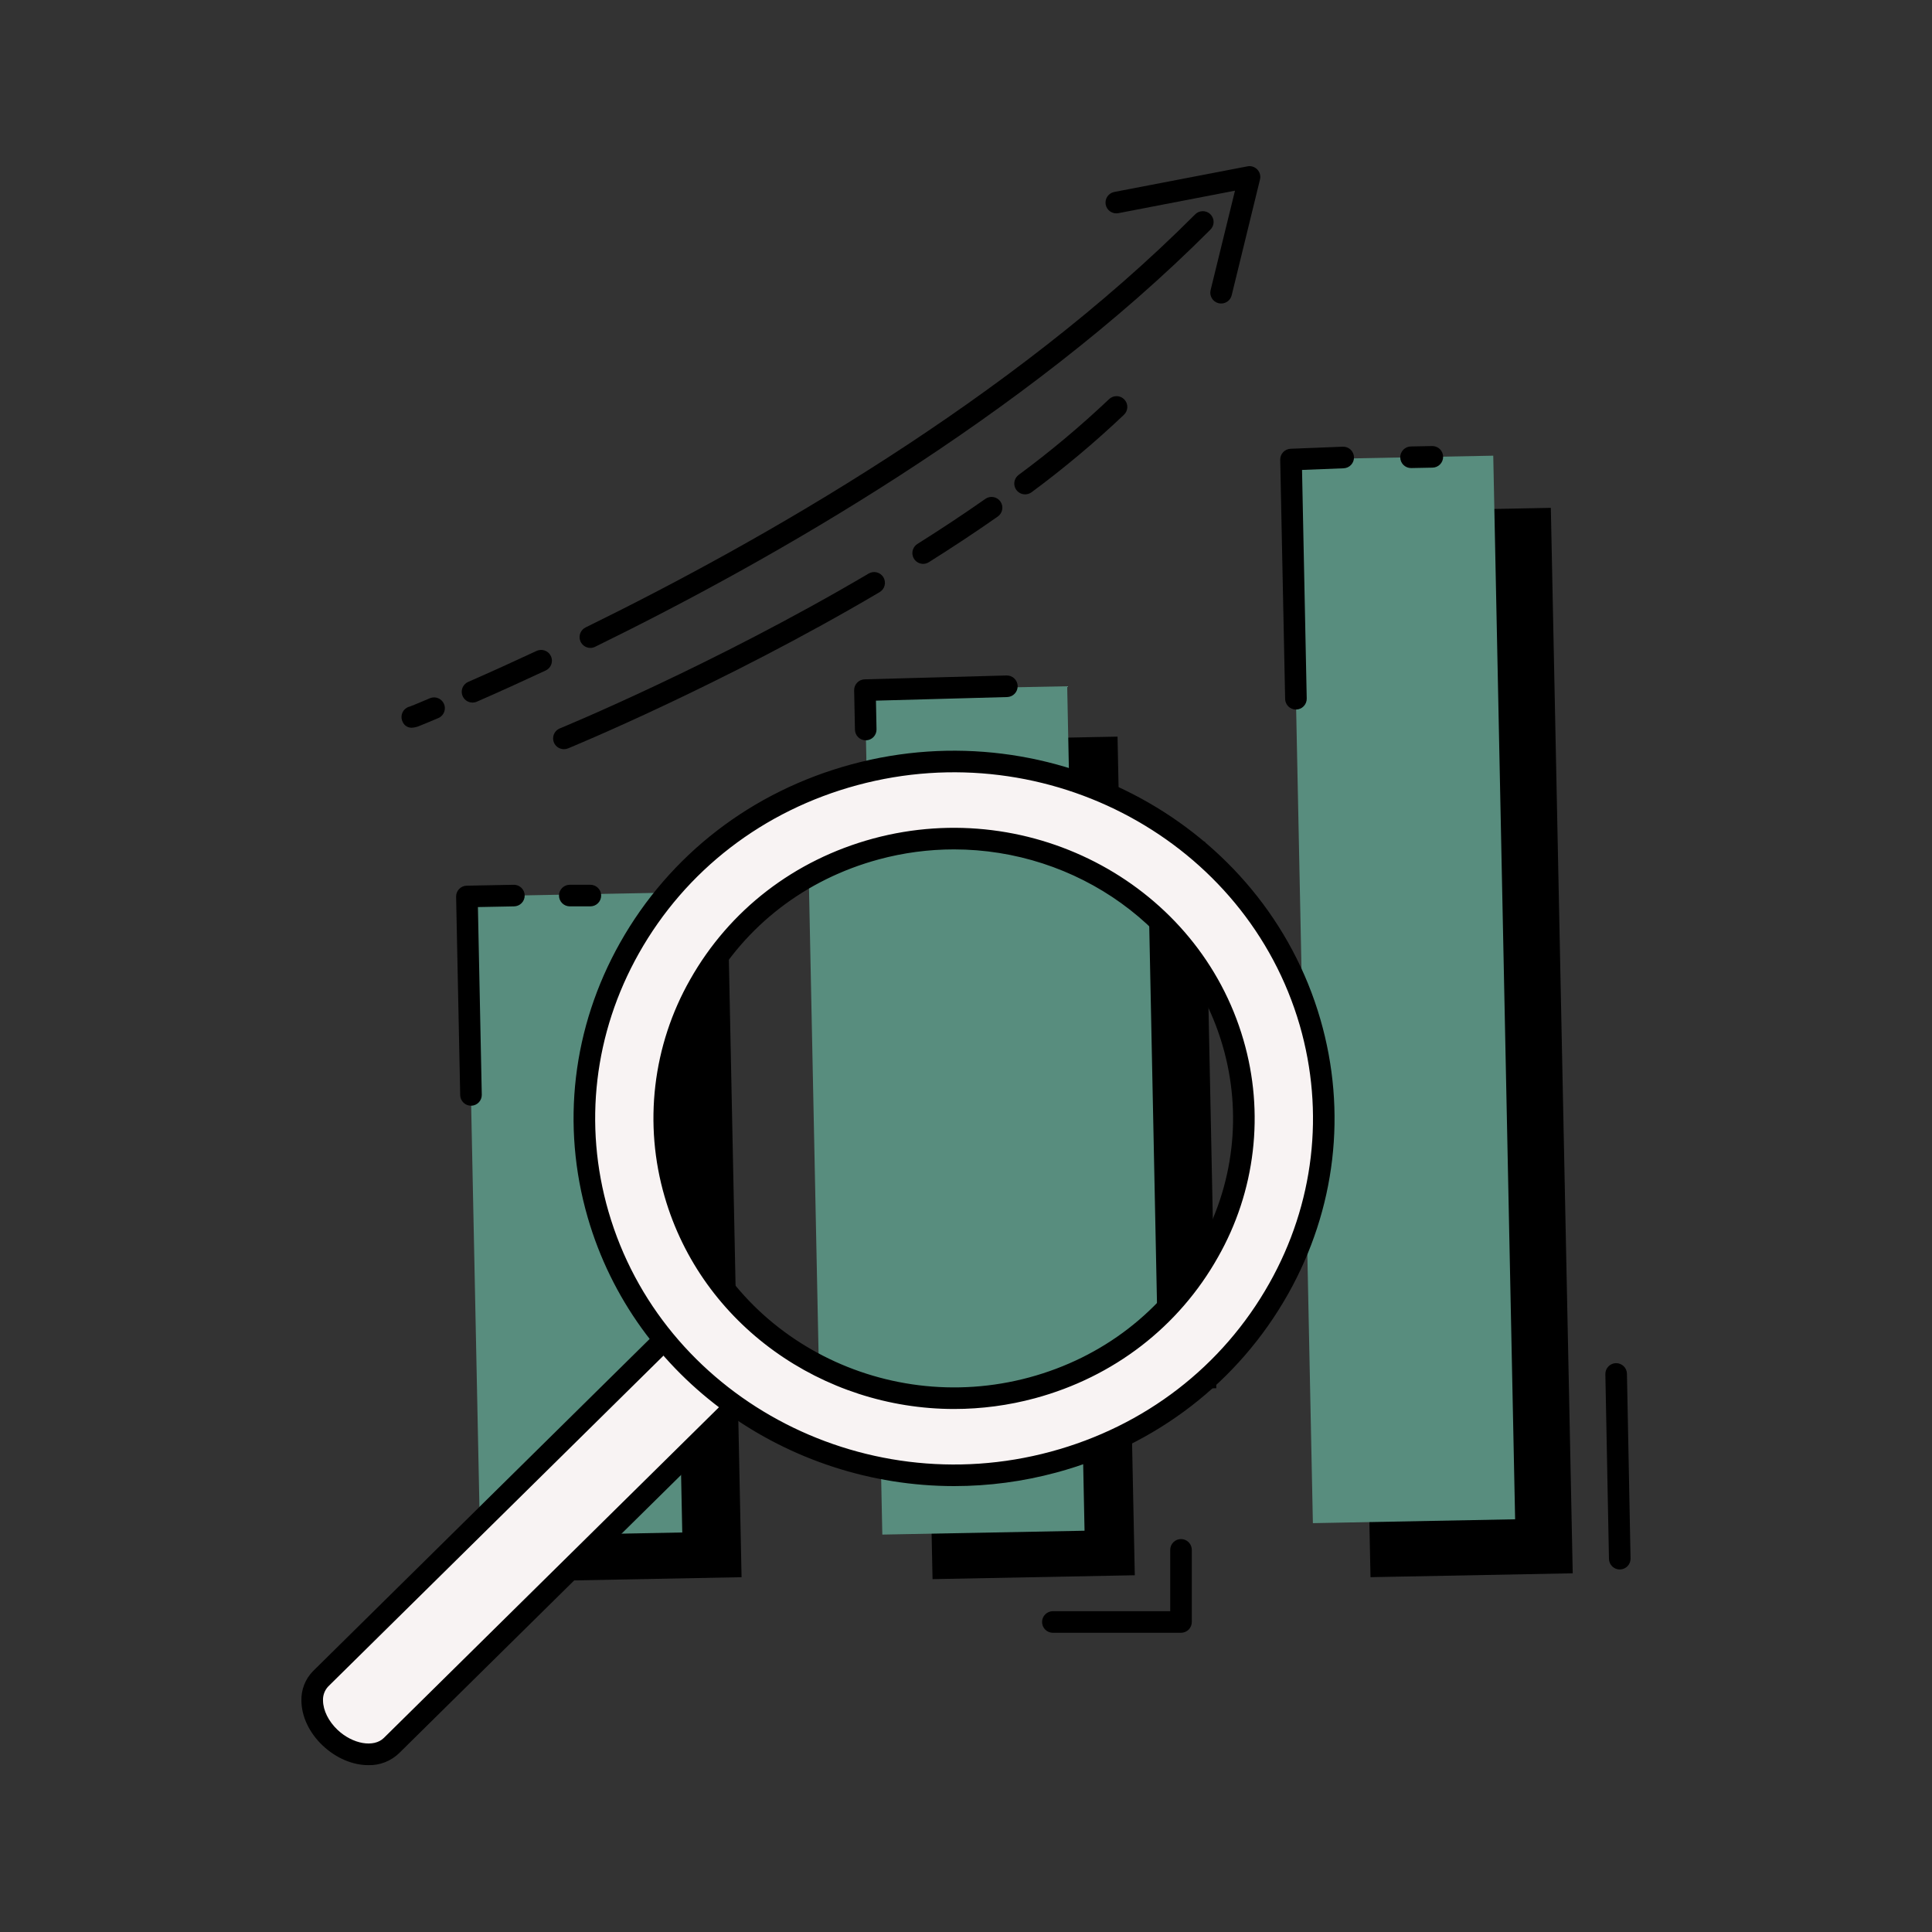
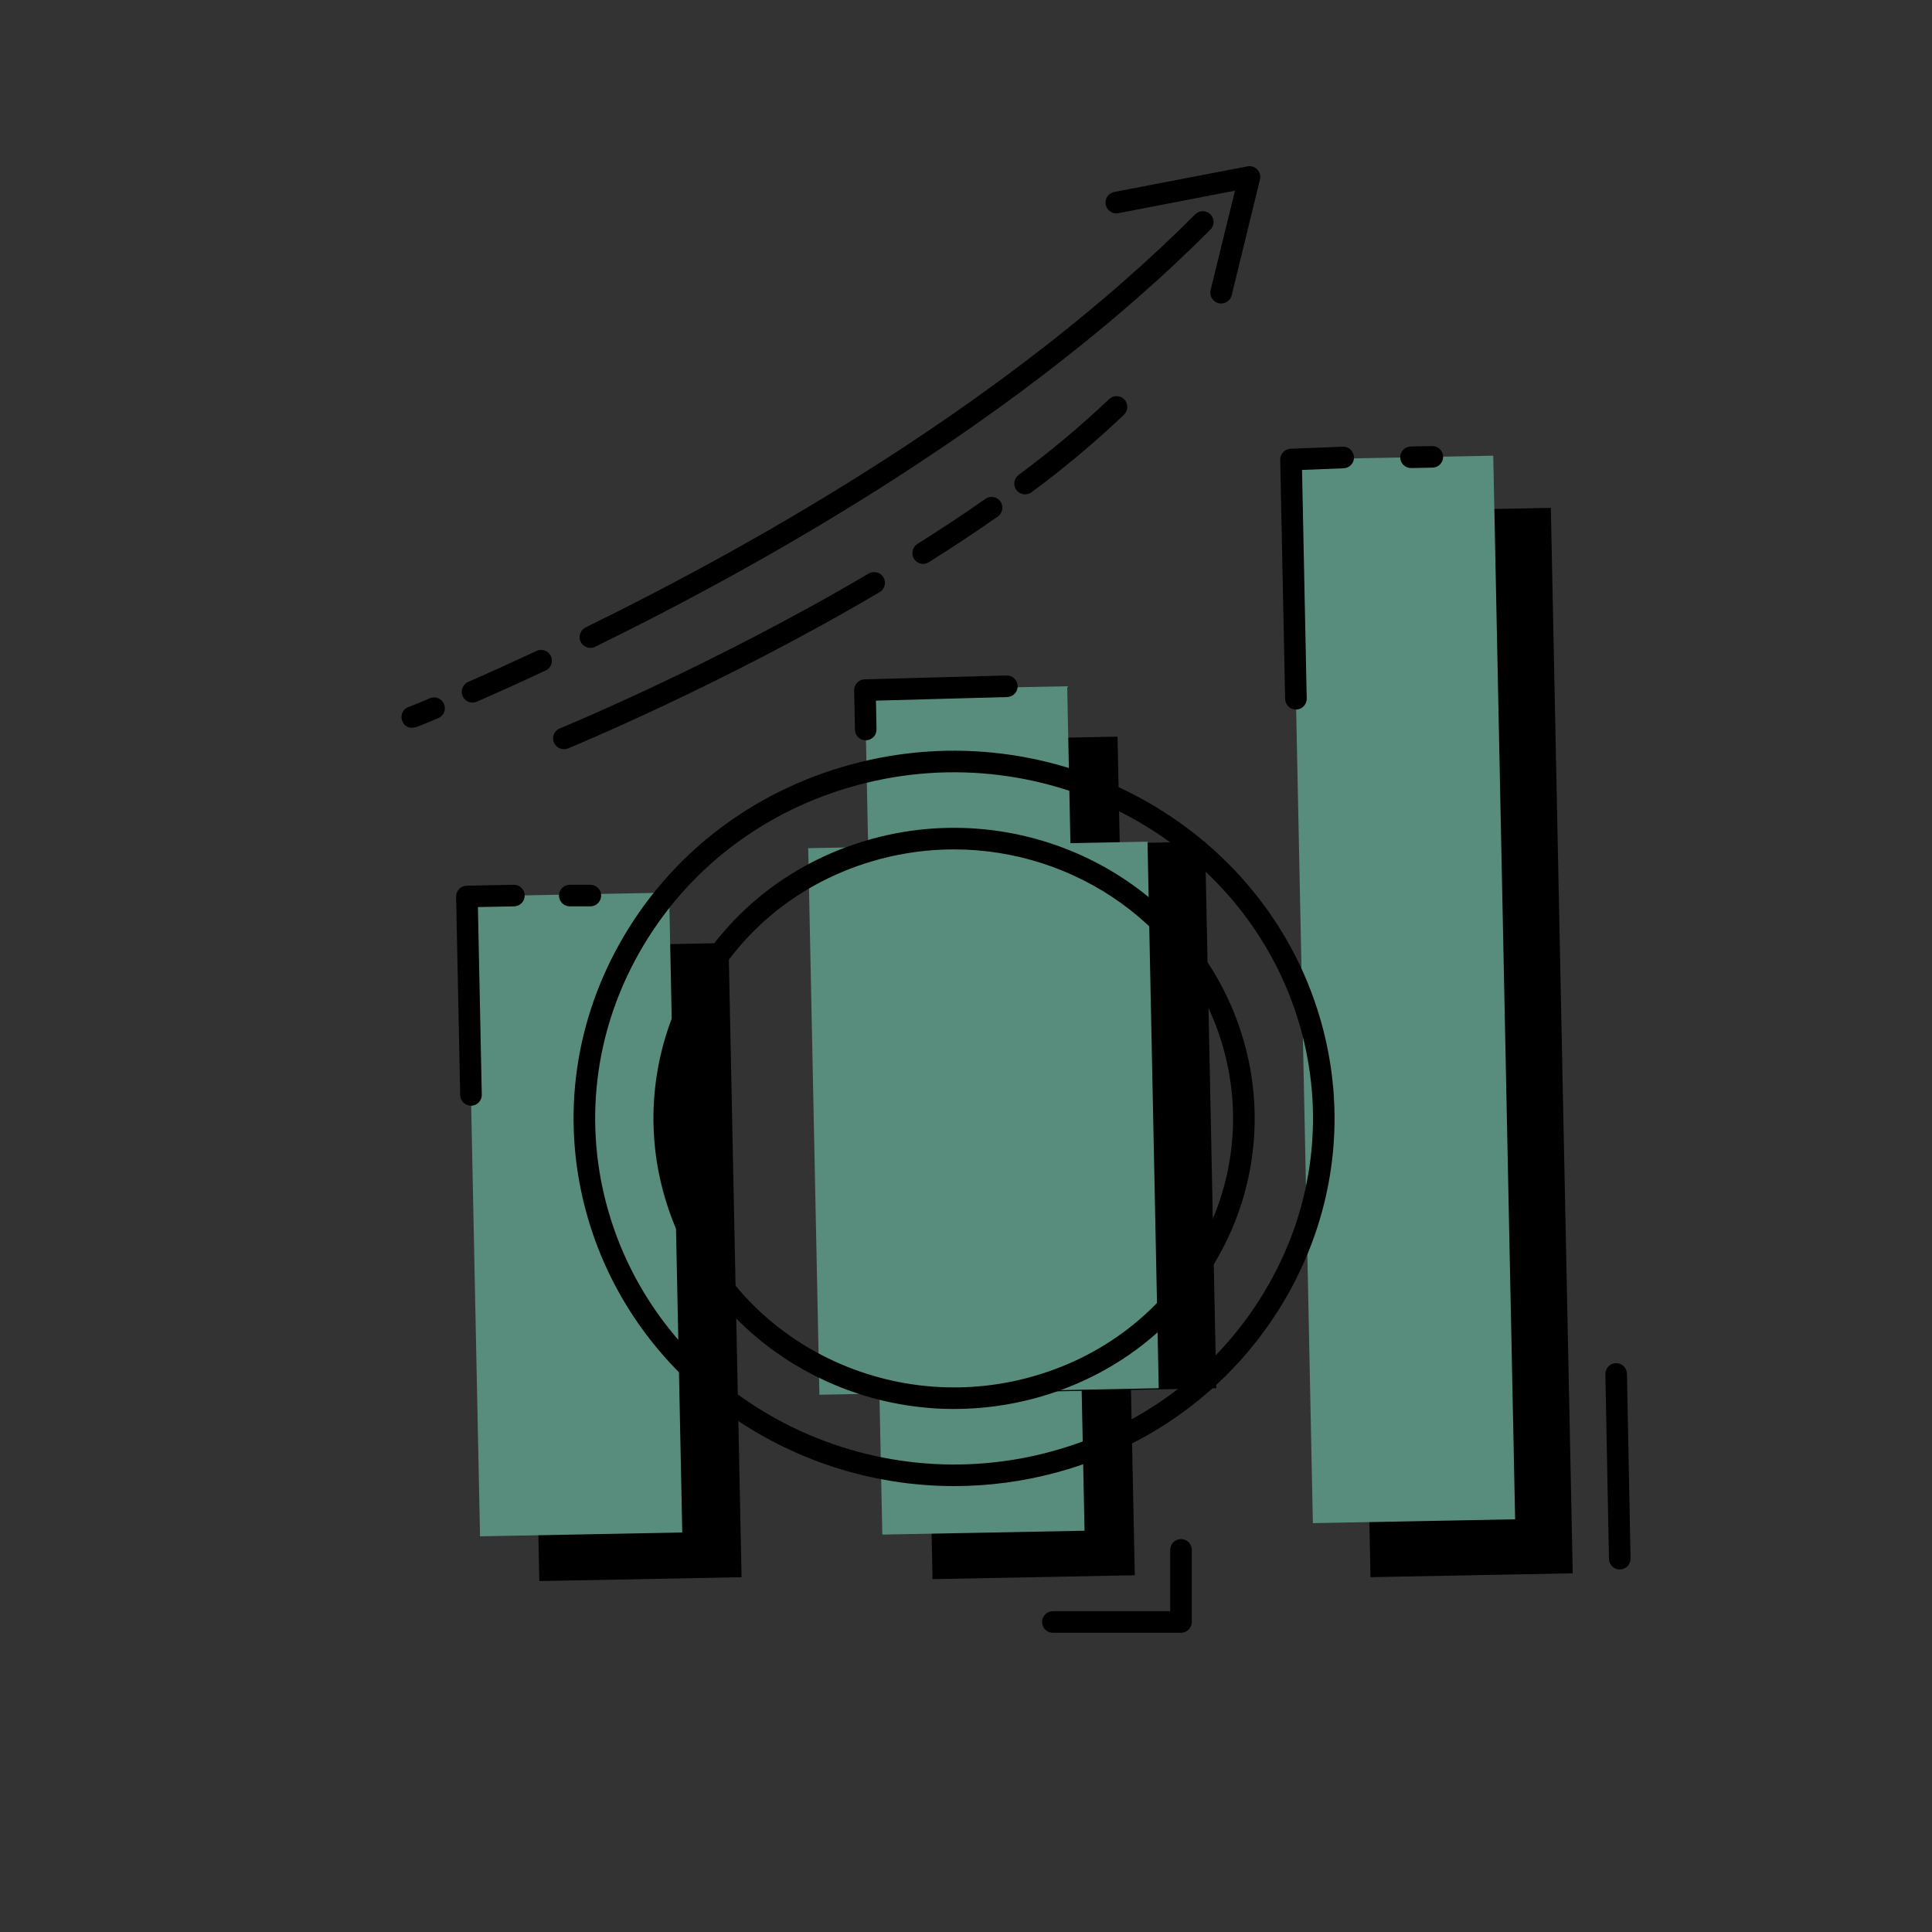
<svg xmlns="http://www.w3.org/2000/svg" fill="none" viewBox="0 0 2000 2000" id="GrowthAnalysis">
  <rect x="0" y="0" width="2000" height="2000" fill="#333333" stroke="none" />
  <path fill="#000000" d="M611.149 670.709C608.623 670.711 606.171 669.856 604.192 668.285 602.214 666.714 600.827 664.519 600.256 662.058 599.686 659.597 599.966 657.015 601.051 654.734 602.137 652.453 603.963 650.607 606.233 649.497 788.65 560.104 1046.25 413.426 1236.97 222.163 1237.99 221.064 1239.23 220.182 1240.6 219.569 1241.97 218.957 1243.45 218.627 1244.95 218.599 1246.45 218.57 1247.94 218.845 1249.33 219.405 1250.72 219.965 1251.99 220.8 1253.05 221.86 1254.11 222.92 1254.95 224.183 1255.51 225.574 1256.08 226.964 1256.35 228.454 1256.33 229.955 1256.3 231.455 1255.98 232.935 1255.37 234.306 1254.76 235.678 1253.88 236.912 1252.78 237.937 1059.88 431.379 800.066 579.417 616.066 669.554 614.538 670.313 612.855 670.708 611.149 670.709ZM489.166 727.306C486.596 727.311 484.103 726.431 482.107 724.813 480.111 723.195 478.734 720.939 478.207 718.424 477.68 715.909 478.035 713.289 479.214 711.006 480.393 708.723 482.322 706.916 484.677 705.889 507.622 695.851 531.422 685.068 555.447 673.838 556.776 673.216 558.215 672.861 559.681 672.795 561.147 672.728 562.612 672.951 563.992 673.451 565.372 673.951 566.64 674.718 567.724 675.707 568.808 676.697 569.686 677.891 570.308 679.22 570.931 680.549 571.285 681.988 571.351 683.454 571.418 684.921 571.195 686.386 570.695 687.766 570.195 689.146 569.428 690.414 568.439 691.497 567.449 692.581 566.255 693.459 564.926 694.082 540.715 705.386 516.766 716.262 493.654 726.356 492.24 726.98 490.711 727.303 489.166 727.306ZM426.237 753.341C424.282 753.388 422.357 752.858 420.701 751.818 419.045 750.779 417.732 749.275 416.925 747.494 415.606 745.007 415.274 742.114 415.996 739.393 416.718 736.673 418.439 734.325 420.817 732.818 421.963 732.106 423.223 731.596 424.542 731.31 426.144 730.714 431.079 728.777 445.791 722.52 448.455 721.625 451.358 721.766 453.922 722.915 456.486 724.064 458.523 726.137 459.627 728.721 460.731 731.305 460.821 734.21 459.879 736.857 458.937 739.504 457.032 741.7 454.544 743.005 445.233 746.954 438.566 749.747 434.58 751.312 431.952 752.508 429.121 753.197 426.237 753.341Z" class="color101014 svgShape" />
  <path fill="#000000" d="M1264.07 314.182C1263.17 314.177 1262.28 314.07 1261.41 313.865 1259.98 313.516 1258.64 312.889 1257.45 312.021 1256.27 311.152 1255.27 310.059 1254.51 308.803 1253.75 307.548 1253.24 306.154 1253.02 304.703 1252.8 303.251 1252.86 301.771 1253.21 300.345L1278.45 197.394 1157.71 220.673C1156.27 220.951 1154.79 220.942 1153.35 220.647 1151.91 220.351 1150.54 219.776 1149.33 218.953 1148.11 218.129 1147.07 217.075 1146.26 215.849 1145.45 214.623 1144.9 213.25 1144.62 211.809 1144.34 210.367 1144.35 208.885 1144.65 207.446 1144.94 206.008 1145.52 204.642 1146.34 203.427 1147.16 202.211 1148.22 201.169 1149.44 200.361 1150.67 199.553 1152.04 198.994 1153.48 198.716L1291.3 172.215C1293.14 171.848 1295.05 171.952 1296.84 172.517 1298.63 173.081 1300.25 174.089 1301.55 175.446 1302.85 176.803 1303.79 178.466 1304.27 180.281 1304.76 182.096 1304.78 184.004 1304.33 185.829L1275.04 305.652C1274.44 308.104 1273.03 310.281 1271.04 311.829 1269.05 313.378 1266.59 314.207 1264.07 314.182ZM767.661 1632.71 558.314 1636.73 544.794 980.157 754.159 976.153 767.661 1632.71Z" class="color101014 svgShape" />
  <path fill="#588d7e" d="M706.278 1586.41L496.931 1590.41L483.299 928.012L692.664 924.008L706.278 1586.41Z" class="color3439ff svgShape" />
  <path fill="#000000" d="M1174.73 1630.69L965.367 1634.72L947.526 766.565L1156.87 762.561L1174.73 1630.69Z" class="color101014 svgShape" />
  <path fill="#588d7e" d="M1122.72 1584.6L913.371 1588.6L895.381 714.419L1104.75 710.415L1122.72 1584.6Z" class="color3439ff svgShape" />
  <path fill="#000000" d="M1259.12 1437.1L907.858 1443.83L896.219 878.026L1247.49 871.284L1259.12 1437.1Z" class="color101014 svgShape" />
  <path fill="#588d7e" d="M1199.52 1437.1L848.263 1443.83L836.623 878.026L1187.9 871.284L1199.52 1437.1Z" class="color3439ff svgShape" />
  <path fill="#000000" d="M1628.08 1628.68L1418.74 1632.69L1396.05 529.748L1605.42 525.726L1628.08 1628.68Z" class="color101014 svgShape" />
  <path fill="#588d7e" d="M1568.45 1572.76L1359.09 1576.76L1336.46 475.74L1545.81 471.718L1568.45 1572.76Z" class="color3439ff svgShape" />
-   <path fill="#f8f3f3" d="M347.273 1804.11L336.23 1793.69C332.154 1789.9 328.891 1785.33 326.639 1780.25C324.387 1775.16 323.194 1769.68 323.131 1764.12C323.068 1758.56 324.138 1753.04 326.274 1747.91C328.411 1742.78 331.57 1738.13 335.559 1734.26L691.156 1383.37L764.439 1452.62L408.842 1803.46C400.62 1811.44 389.646 1815.96 378.188 1816.08C366.73 1816.2 355.663 1811.92 347.273 1804.11Z" class="colorffffff svgShape" />
-   <path fill="#000000" d="M381.336 1827.28C365.506 1827.28 348.242 1820.37 334.088 1807.02C320.251 1793.98 312.187 1777.04 312.019 1760.65C311.848 1754.97 312.832 1749.31 314.913 1744.01C316.994 1738.72 320.128 1733.91 324.124 1729.86L683.315 1375.42C685.428 1373.36 688.272 1372.21 691.226 1372.24C694.18 1372.27 697.003 1373.46 699.078 1375.56C701.153 1377.67 702.312 1380.5 702.3 1383.46C702.288 1386.41 701.107 1389.24 699.015 1391.33L339.824 1745.77C337.977 1747.72 336.543 1750.02 335.608 1752.53C334.674 1755.05 334.258 1757.73 334.386 1760.41C334.498 1770.61 340.122 1781.95 349.452 1790.76C365.059 1805.51 387.016 1809.39 397.389 1799.07L756.58 1444.63C758.692 1442.56 761.537 1441.42 764.49 1441.44C767.444 1441.47 770.268 1442.67 772.343 1444.77C774.418 1446.87 775.576 1449.71 775.565 1452.66C775.553 1455.62 774.372 1458.45 772.279 1460.53L413.07 1814.97C408.853 1819.02 403.878 1822.19 398.432 1824.3C392.986 1826.41 387.176 1827.43 381.336 1827.28Z" class="color101014 svgShape" />
-   <path fill="#f8f3f3" d="M884.56 801.987C681.378 856.852 562.318 1061.1 619.176 1257.27C676.033 1453.45 887.503 1568.4 1090.7 1513.53C1293.9 1458.67 1412.89 1254.44 1356.14 1058.28C1299.4 862.122 1087.76 747.122 884.56 801.987ZM1068.41 1436.67C909.143 1479.69 743.301 1389.56 698.754 1235.78C654.207 1082.01 747.547 921.848 906.834 878.846C1066.12 835.844 1231.89 925.963 1276.58 1079.77C1321.28 1233.59 1227.72 1393.67 1068.41 1436.67Z" class="colorffffff svgShape" />
  <path fill="#000000" d="M987.79 1538.4C815.598 1538.4 657.038 1428.26 608.412 1260.38 580.681 1164.6 592.545 1063.63 641.822 976.042 693.204 884.787 778.369 819.102 881.655 791.204 1090.69 734.756 1308.34 853.183 1366.85 1055.17 1394.6 1150.92 1382.74 1251.89 1333.46 1339.48 1282.06 1430.73 1196.88 1496.44 1093.59 1524.34 1059.1 1533.66 1023.52 1538.39 987.79 1538.4ZM884.56 801.987 887.484 812.789C790.046 839.085 709.705 900.971 661.302 987.011 614.986 1069.31 603.83 1164.19 629.885 1254.16 685.029 1444.52 890.427 1556.03 1087.76 1502.75 1185.22 1476.44 1265.56 1414.55 1313.98 1328.51 1360.39 1246.21 1371.45 1151.34 1345.49 1061.39 1290.25 871.005 1084.76 759.488 887.484 812.789L884.56 801.987ZM987.753 1458.58C851.802 1458.58 726.447 1371.55 688.027 1238.82 677.154 1201.5 673.887 1162.37 678.42 1123.76 682.954 1085.15 695.194 1047.84 714.417 1014.05 755.127 941.961 822.321 890.188 903.91 868.063 1069.04 823.478 1240.99 917.043 1287.24 1076.65 1298.12 1113.97 1301.39 1153.09 1296.85 1191.7 1292.32 1230.31 1280.08 1267.61 1260.85 1301.39 1220.25 1373.56 1152.94 1425.43 1071.34 1447.48L1068.41 1436.67 1071.34 1447.48C1044.08 1454.84 1015.98 1458.57 987.753 1458.58ZM987.567 879.293C961.269 879.291 935.086 882.773 909.702 889.648 833.942 910.133 771.497 958.201 733.859 1025.08 716.106 1056.29 704.8 1090.74 700.612 1126.4 696.425 1162.06 699.441 1198.2 709.481 1232.67 752.315 1380.66 912.067 1467.33 1065.51 1425.89 1141.27 1405.41 1203.73 1357.32 1241.37 1290.44 1259.12 1259.24 1270.43 1224.79 1274.63 1189.14 1278.82 1153.49 1275.81 1117.35 1265.78 1082.88 1230.17 959.932 1113.89 879.293 987.567 879.293ZM487.564 1144.62C484.642 1144.62 481.836 1143.48 479.747 1141.43 477.658 1139.39 476.453 1136.61 476.39 1133.69L472.162 928.253C472.133 926.784 472.393 925.324 472.928 923.955 473.464 922.587 474.264 921.338 475.283 920.279 476.302 919.221 477.519 918.373 478.866 917.786 480.213 917.198 481.662 916.882 483.131 916.855L531.664 915.924H531.888C534.851 915.897 537.704 917.048 539.819 919.125 541.934 921.201 543.137 924.032 543.164 926.996 543.191 929.96 542.04 932.812 539.964 934.927 537.887 937.042 535.056 938.245 532.093 938.272L494.734 938.999 498.738 1133.24C498.768 1134.71 498.508 1136.17 497.973 1137.54 497.439 1138.9 496.641 1140.15 495.624 1141.21 494.607 1142.27 493.391 1143.12 492.047 1143.7 490.702 1144.29 489.255 1144.61 487.787 1144.64L487.564 1144.62ZM611.149 938.254H589.844C586.88 938.254 584.038 937.077 581.943 934.982 579.847 932.886 578.67 930.044 578.67 927.08 578.67 924.117 579.847 921.275 581.943 919.179 584.038 917.084 586.88 915.906 589.844 915.906H611.149C614.113 915.906 616.955 917.084 619.051 919.179 621.146 921.275 622.323 924.117 622.323 927.08 622.323 930.044 621.146 932.886 619.051 934.982 616.955 937.077 614.113 938.254 611.149 938.254ZM896.219 766.36C893.297 766.361 890.491 765.217 888.402 763.174 886.313 761.13 885.108 758.35 885.045 755.428L884.207 714.643C884.147 711.695 885.254 708.843 887.288 706.708 889.322 704.573 892.117 703.328 895.064 703.245L1042 699.241C1043.47 699.202 1044.93 699.452 1046.3 699.978 1047.67 700.503 1048.93 701.293 1049.99 702.303 1051.06 703.313 1051.91 704.523 1052.51 705.864 1053.11 707.205 1053.44 708.65 1053.48 710.117 1053.51 711.585 1053.26 713.046 1052.74 714.416 1052.21 715.787 1051.42 717.041 1050.41 718.106 1049.4 719.171 1048.19 720.027 1046.85 720.625 1045.51 721.223 1044.07 721.55 1042.6 721.589L906.778 725.314 907.374 754.981C907.434 757.942 906.316 760.805 904.267 762.942 902.217 765.079 899.403 766.315 896.442 766.379L896.219 766.36ZM1460.81 484.53C1459.34 484.545 1457.88 484.27 1456.52 483.722 1455.16 483.174 1453.92 482.363 1452.87 481.336 1451.83 480.309 1450.99 479.085 1450.42 477.735 1449.84 476.385 1449.54 474.935 1449.52 473.468 1449.51 472 1449.78 470.544 1450.33 469.183 1450.88 467.822 1451.69 466.582 1452.72 465.534 1453.74 464.486 1454.97 463.65 1456.32 463.075 1457.67 462.5 1459.12 462.196 1460.58 462.182L1482.43 461.753H1482.63C1485.6 461.724 1488.45 462.873 1490.57 464.947 1492.68 467.022 1493.89 469.852 1493.92 472.816 1493.95 475.779 1492.8 478.633 1490.73 480.75 1488.65 482.866 1485.82 484.072 1482.86 484.102L1461.03 484.53H1460.81ZM1341.54 734.513C1338.62 734.513 1335.81 733.367 1333.72 731.319 1331.63 729.272 1330.43 726.487 1330.37 723.562L1325.28 475.963C1325.22 473.037 1326.31 470.204 1328.32 468.073 1330.33 465.941 1333.09 464.682 1336.01 464.566L1390.02 462.424C1391.49 462.365 1392.95 462.596 1394.33 463.104 1395.71 463.611 1396.97 464.385 1398.05 465.381 1399.13 466.377 1400 467.576 1400.62 468.909 1401.23 470.242 1401.58 471.684 1401.64 473.151 1401.7 474.619 1401.47 476.083 1400.96 477.461 1400.45 478.839 1399.68 480.104 1398.68 481.183 1397.69 482.262 1396.49 483.135 1395.16 483.751 1393.82 484.366 1392.38 484.713 1390.91 484.772L1347.86 486.467 1352.72 723.115C1352.75 724.583 1352.49 726.042 1351.95 727.409 1351.42 728.776 1350.62 730.024 1349.6 731.083 1348.59 732.141 1347.37 732.989 1346.03 733.577 1344.68 734.166 1343.23 734.484 1341.77 734.513H1341.54ZM1061.13 511.759C1058.79 511.755 1056.5 511.015 1054.6 509.642 1052.7 508.269 1051.28 506.334 1050.54 504.11 1049.81 501.886 1049.78 499.486 1050.48 497.249 1051.18 495.012 1052.57 493.052 1054.44 491.646 1087.15 467.502 1118.34 441.381 1147.86 413.427 1148.91 412.361 1150.16 411.515 1151.54 410.941 1152.92 410.367 1154.4 410.075 1155.89 410.083 1157.39 410.091 1158.87 410.4 1160.24 410.989 1161.61 411.579 1162.85 412.438 1163.89 413.516 1164.92 414.594 1165.73 415.868 1166.27 417.264 1166.8 418.66 1167.05 420.149 1167 421.643 1166.95 423.137 1166.6 424.605 1165.97 425.961 1165.34 427.317 1164.44 428.533 1163.34 429.537 1133.16 458.157 1101.26 484.9 1067.82 509.617 1065.87 511.031 1063.53 511.782 1061.13 511.759ZM955.665 583.72C953.24 583.723 950.88 582.937 948.941 581.48 947.001 580.024 945.589 577.976 944.916 575.646 944.243 573.316 944.347 570.831 945.21 568.565 946.074 566.299 947.652 564.375 949.705 563.085 974.363 547.572 997.996 531.928 1019.92 516.526 1021.12 515.657 1022.48 515.035 1023.92 514.697 1025.37 514.36 1026.86 514.312 1028.32 514.558 1029.79 514.804 1031.18 515.339 1032.44 516.131 1033.69 516.922 1034.77 517.956 1035.62 519.17 1036.47 520.385 1037.07 521.756 1037.39 523.205 1037.7 524.653 1037.73 526.15 1037.46 527.608 1037.19 529.066 1036.63 530.455 1035.82 531.696 1035.01 532.936 1033.96 534.003 1032.73 534.833 1010.51 550.402 986.58 566.251 961.606 581.95 959.832 583.089 957.772 583.702 955.665 583.72ZM583.791 775.56C581.195 775.571 578.676 774.677 576.667 773.033 574.658 771.388 573.285 769.096 572.782 766.548 572.28 764.001 572.68 761.359 573.914 759.075 575.148 756.79 577.139 755.007 579.545 754.031 581.11 753.398 737.416 689.147 899.012 593.87 900.277 593.082 901.686 592.555 903.157 592.32 904.628 592.085 906.131 592.146 907.578 592.5 909.025 592.855 910.387 593.495 911.583 594.383 912.779 595.271 913.785 596.389 914.542 597.672 915.3 598.955 915.793 600.376 915.993 601.852 916.194 603.328 916.097 604.83 915.708 606.268 915.32 607.706 914.647 609.052 913.731 610.227 912.815 611.401 911.673 612.381 910.372 613.108 747.361 709.261 589.621 774.089 588.056 774.722 586.704 775.281 585.254 775.566 583.791 775.56ZM1676.77 1624.72C1673.84 1624.72 1671.03 1623.57 1668.94 1621.52 1666.85 1619.48 1665.65 1616.69 1665.59 1613.77L1661.87 1422.52C1661.84 1421.05 1662.1 1419.6 1662.64 1418.23 1663.17 1416.86 1663.97 1415.61 1664.99 1414.56 1666.01 1413.5 1667.22 1412.65 1668.57 1412.07 1669.91 1411.48 1671.36 1411.16 1672.83 1411.13 1674.29 1411.1 1675.75 1411.37 1677.12 1411.9 1678.49 1412.44 1679.73 1413.24 1680.79 1414.25 1681.85 1415.27 1682.69 1416.49 1683.28 1417.83 1683.87 1419.18 1684.19 1420.63 1684.21 1422.09L1687.94 1613.34C1687.97 1614.8 1687.7 1616.26 1687.17 1617.63 1686.63 1619 1685.83 1620.24 1684.81 1621.3 1683.79 1622.36 1682.58 1623.2 1681.23 1623.79 1679.89 1624.37 1678.44 1624.69 1676.97 1624.72H1676.77ZM1222.58 1690.25H1089.92C1086.96 1690.25 1084.12 1689.07 1082.02 1686.98 1079.92 1684.88 1078.75 1682.04 1078.75 1679.08 1078.75 1676.11 1079.92 1673.27 1082.02 1671.18 1084.12 1669.08 1086.96 1667.9 1089.92 1667.9H1211.4V1604.42C1211.4 1601.45 1212.58 1598.61 1214.68 1596.51 1216.77 1594.42 1219.61 1593.24 1222.58 1593.24 1225.54 1593.24 1228.38 1594.42 1230.48 1596.51 1232.57 1598.61 1233.75 1601.45 1233.75 1604.42V1679.08C1233.75 1682.04 1232.57 1684.88 1230.48 1686.98 1228.38 1689.07 1225.54 1690.25 1222.58 1690.25Z" class="color101014 svgShape" />
</svg>